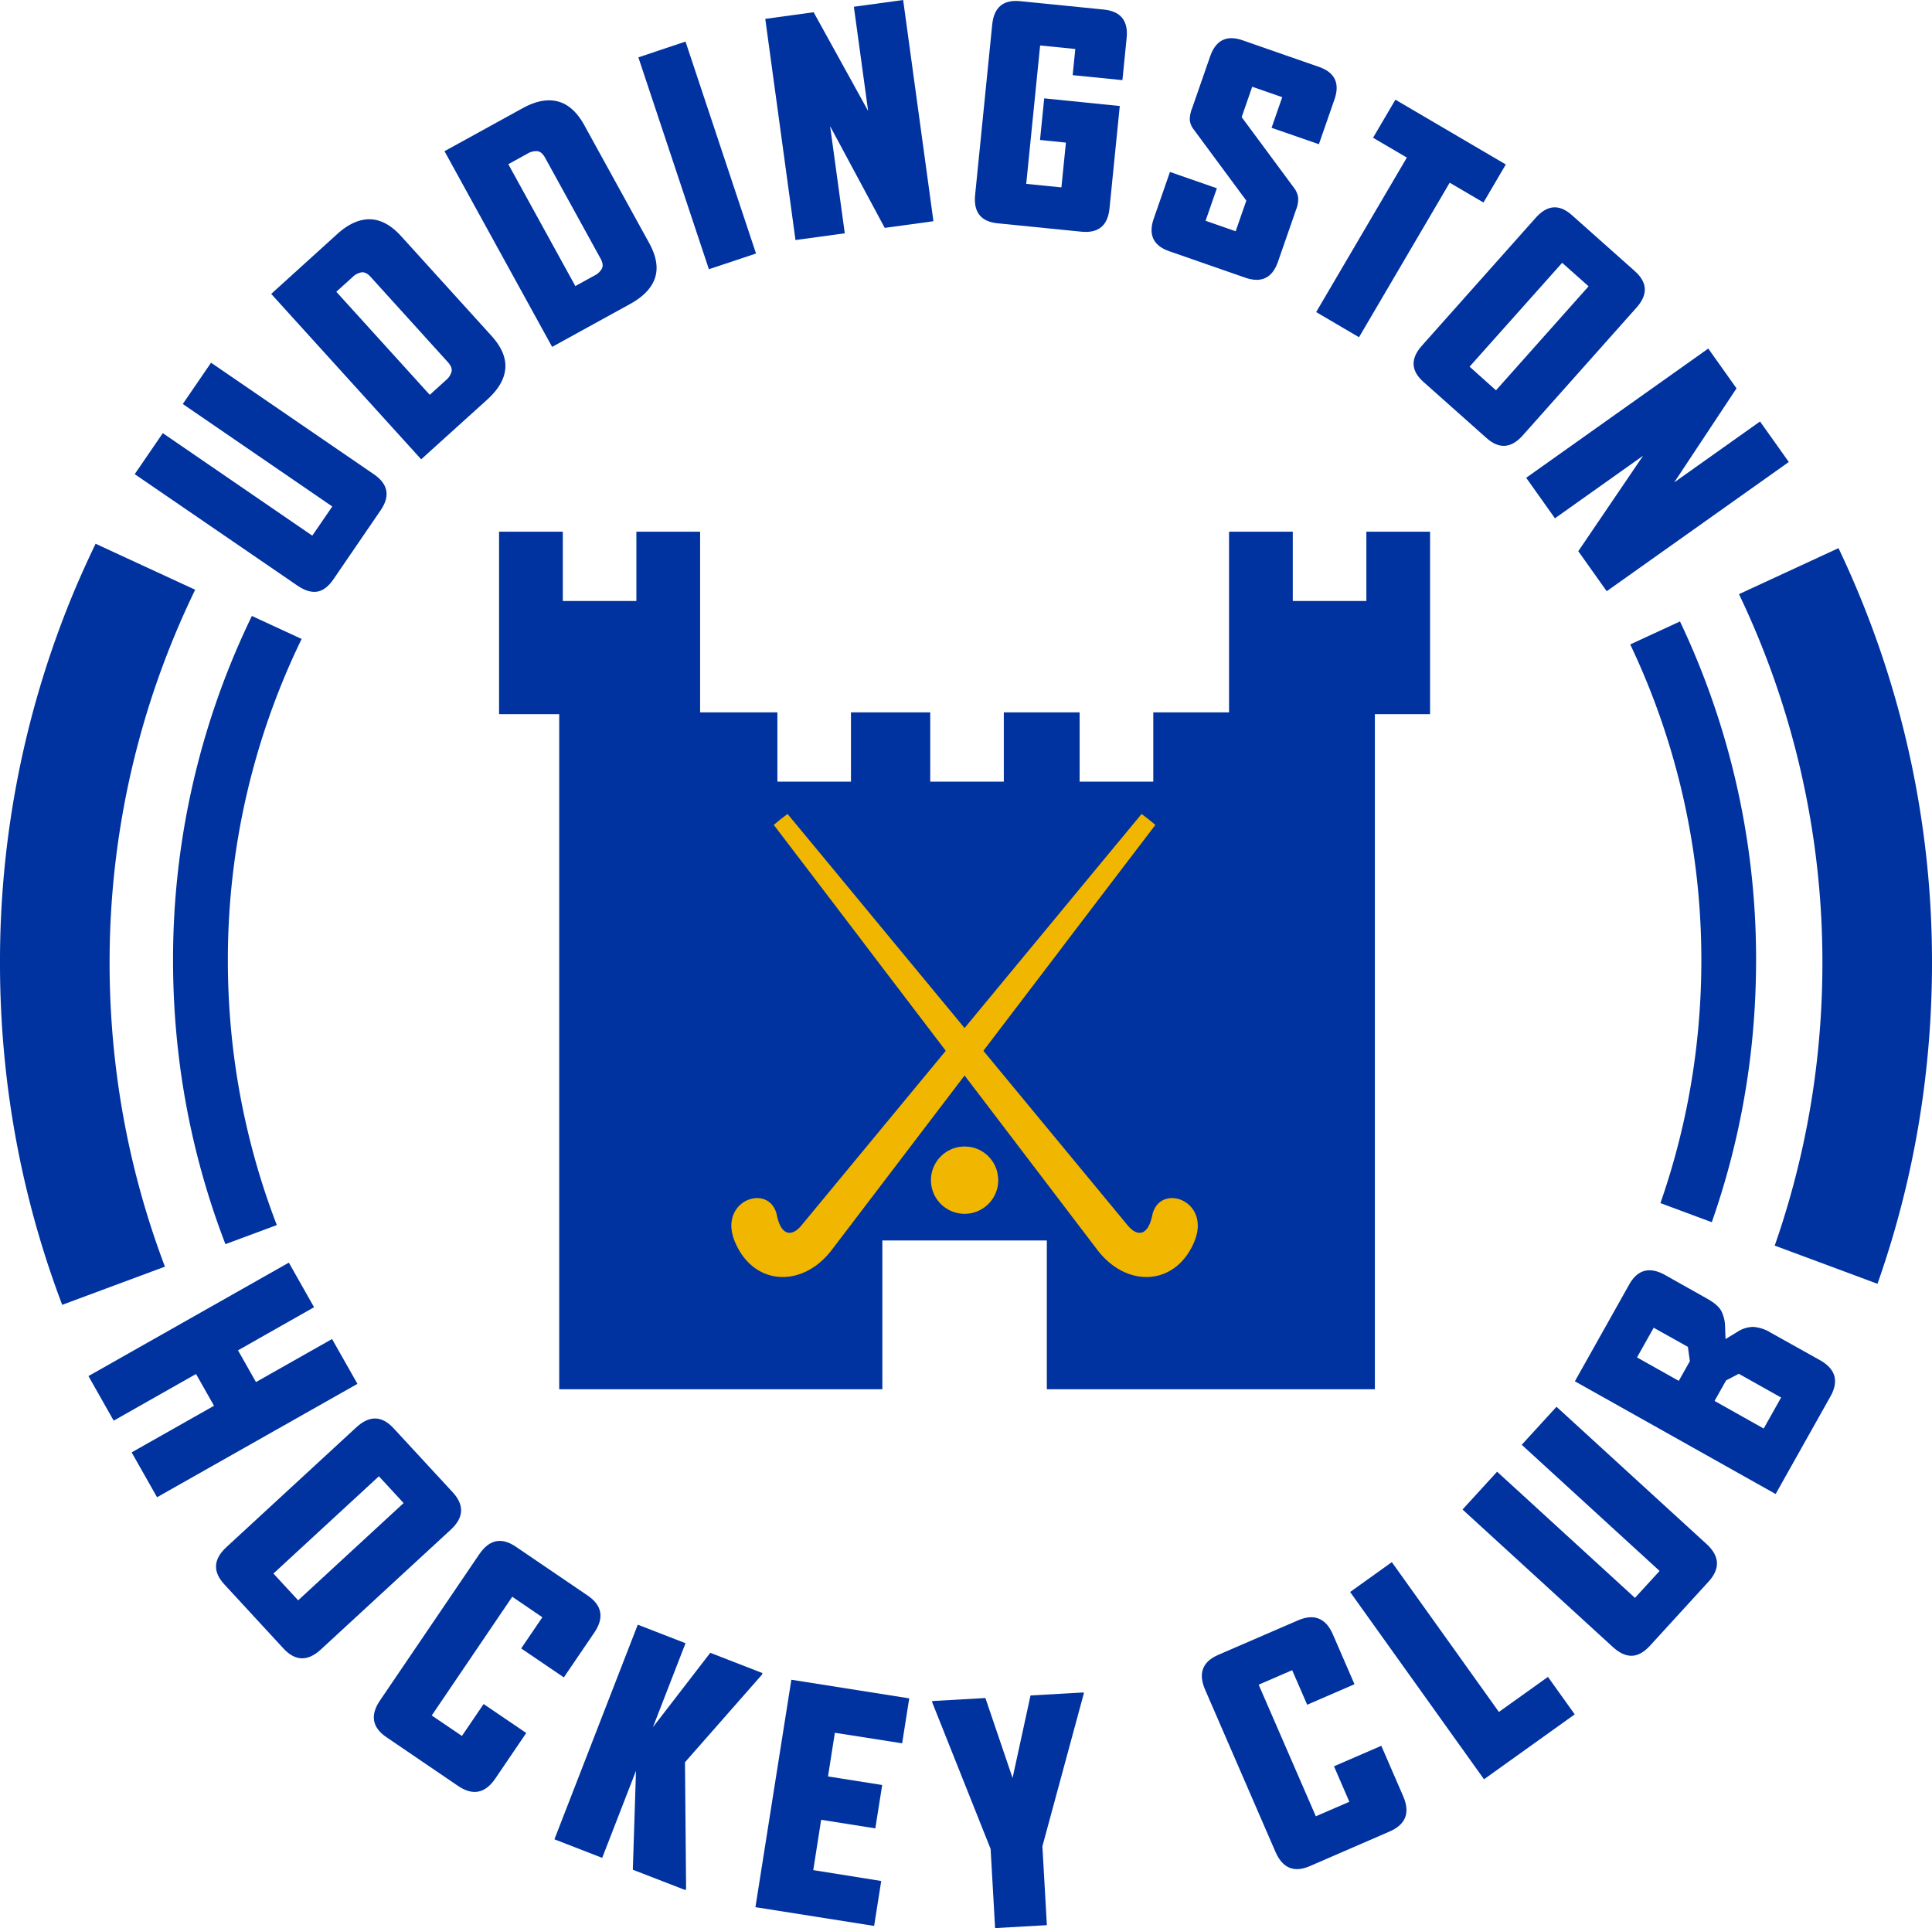
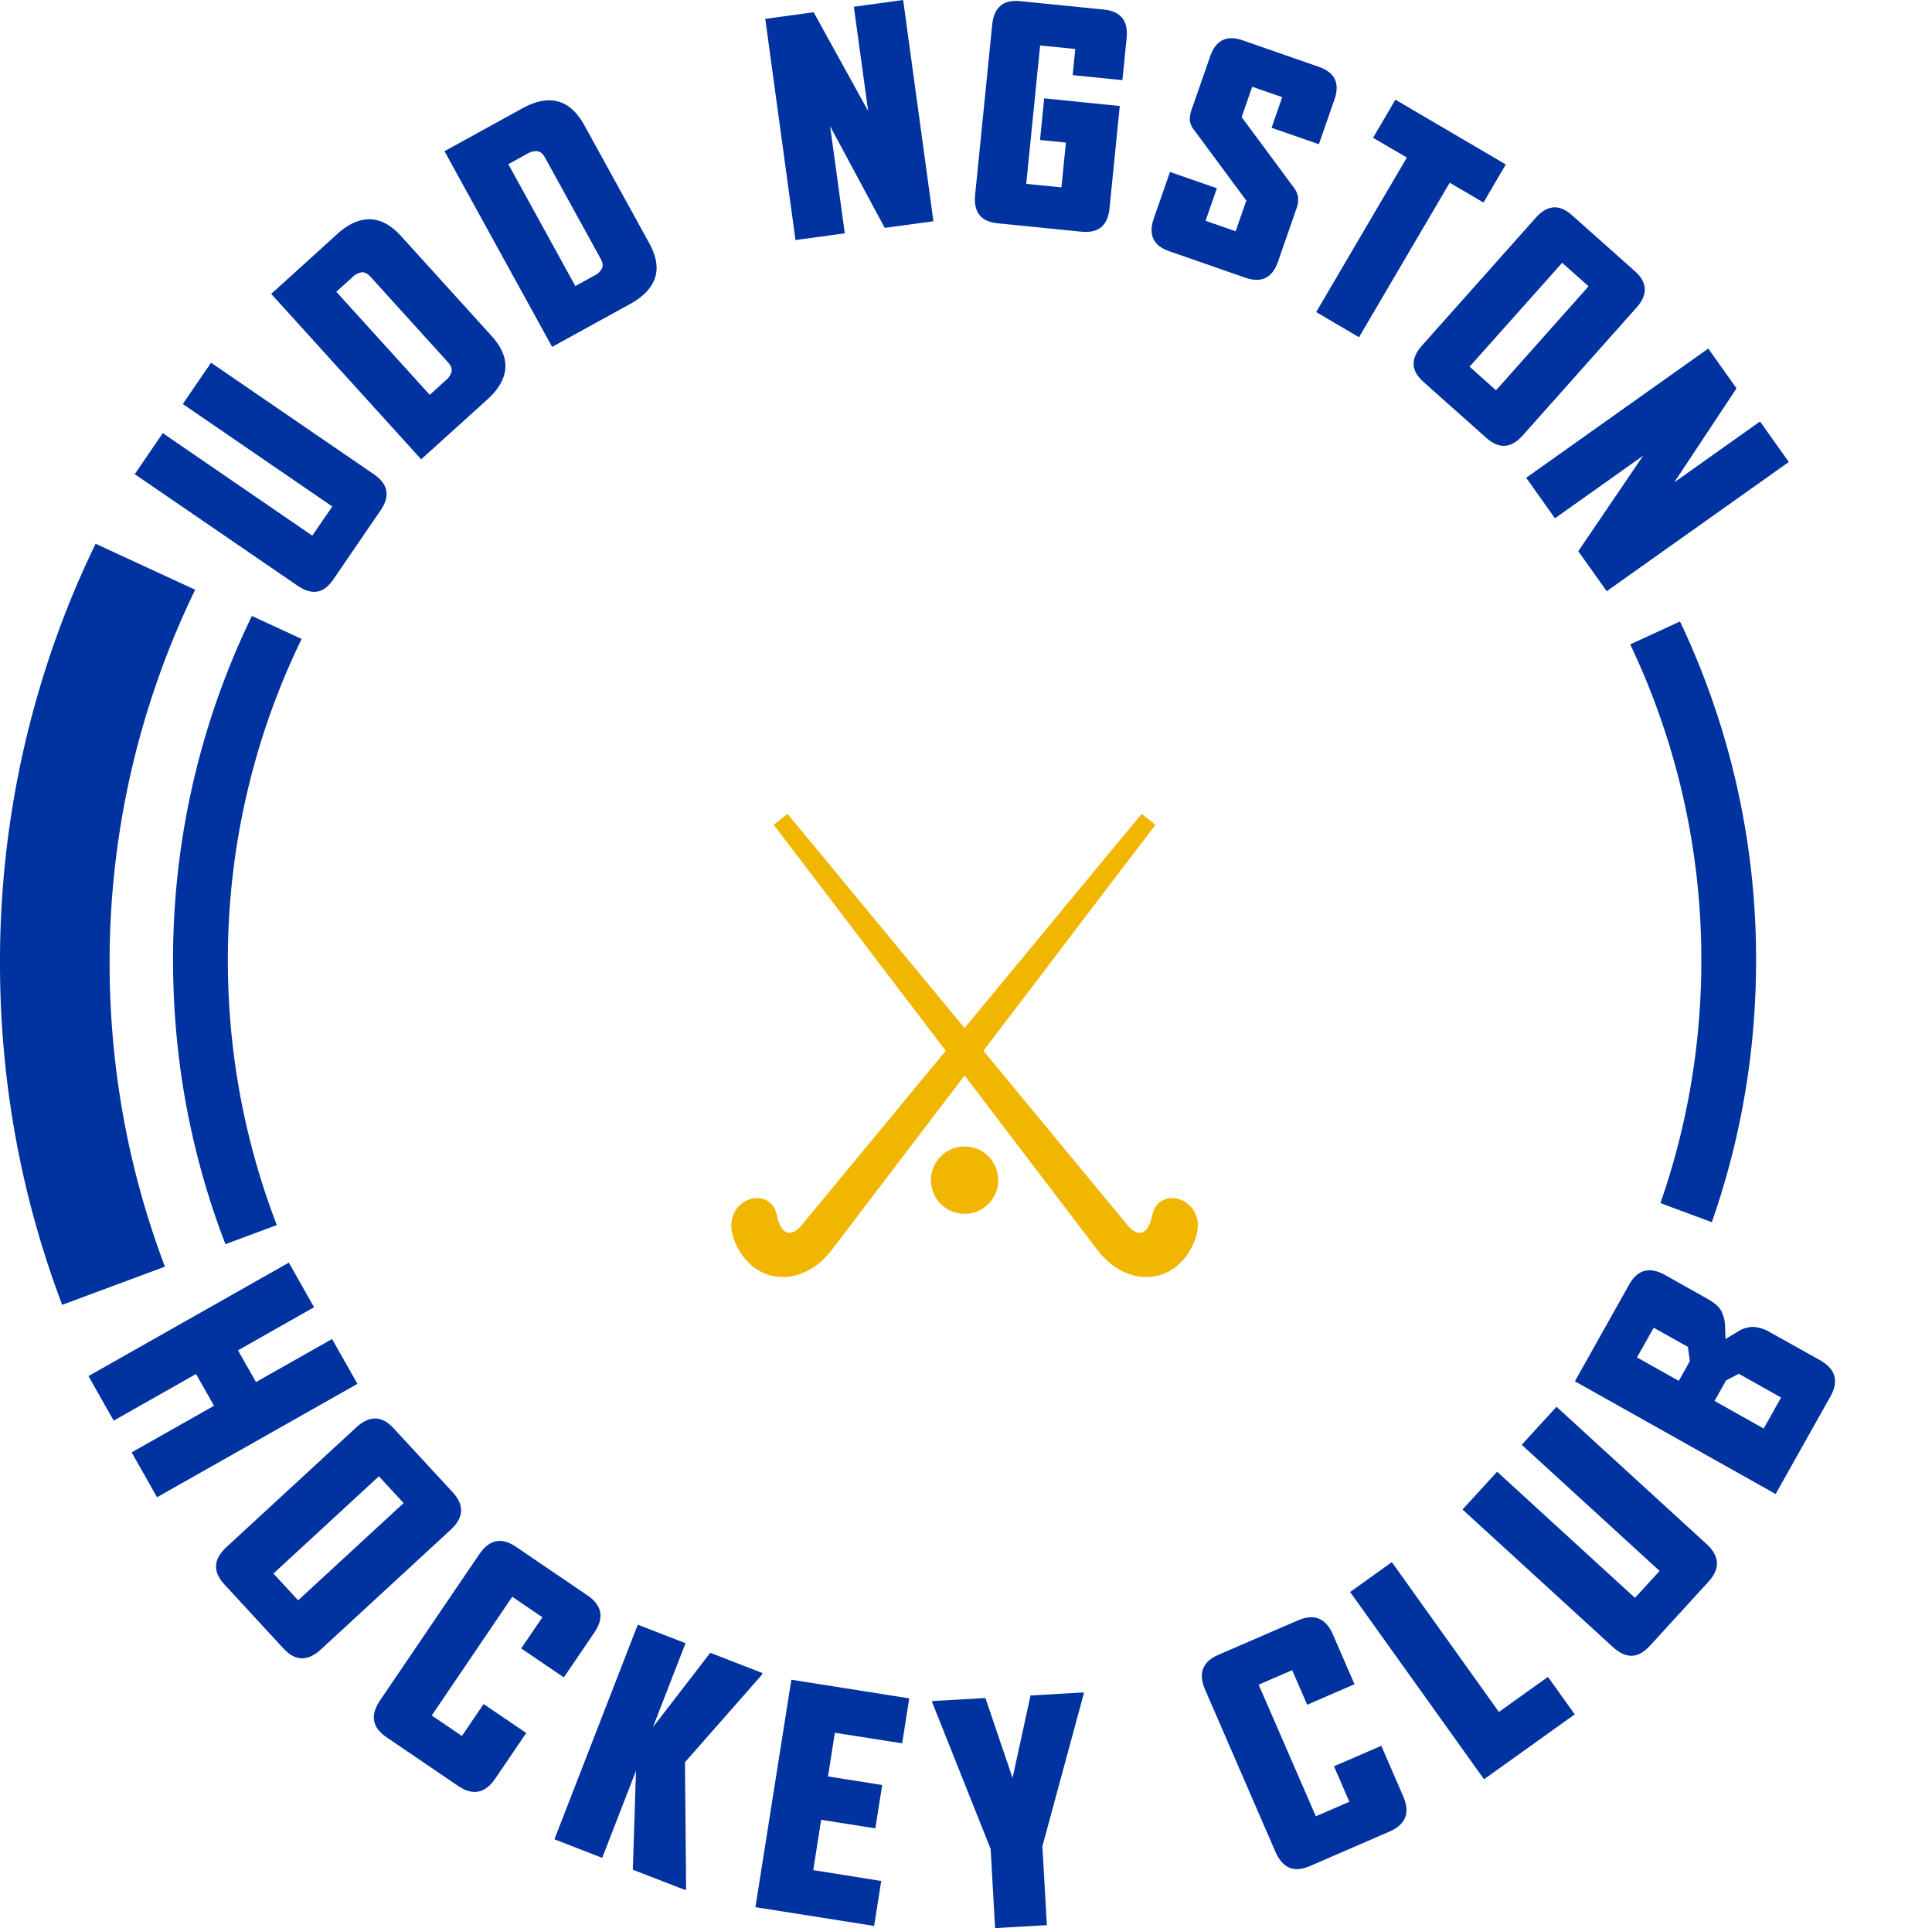
<svg xmlns="http://www.w3.org/2000/svg" id="Layer_1" data-name="Layer 1" viewBox="0 0 980 978.08">
  <defs>
    <style>.cls-1{fill:#0032a0;}.cls-2,.cls-3{fill:#f0b600;}.cls-3{fill-rule:evenodd;}</style>
  </defs>
  <path class="cls-1" d="M193.11,258.8l-24,35.1q-3.78,5.5-8.22,6.23t-10-3.05L68.34,240.53l14.24-20.8,75.83,52,10.14-14.8L92.72,204.94,107.05,184l82.55,56.56Q200.49,248,193.11,258.8Z" />
  <path class="cls-1" d="M256.31,187q-.7,8.06-9.17,15.71L213.64,233l-76.07-83.91,33.5-30.37q8.46-7.66,16.64-7.48t15.84,8.65l45.8,50.53Q257,178.91,256.31,187ZM188,140.46q-2.29-2.52-4.51-2.32a8.59,8.59,0,0,0-4.74,2.5L170.58,148,218,200.29l8.13-7.37a8.54,8.54,0,0,0,2.94-4.47c.29-1.46-.34-3-1.86-4.71Z" />
  <path class="cls-1" d="M332.24,141q-2.55,7.66-12.55,13.17l-39.62,21.8L225.47,76.7l39.62-21.8q10-5.51,17.91-3.43t13.41,12.08l32.88,59.75Q334.79,133.31,332.24,141Zm-55.75-61q-1.65-3-3.85-3.3A8.56,8.56,0,0,0,267.46,78l-9.62,5.29,34,61.83,9.61-5.29a8.56,8.56,0,0,0,3.91-3.67q.92-2-.73-5Z" />
-   <path class="cls-1" d="M359.58,136.56,323.81,29.09l23.91-8L383.49,128.6Z" />
  <path class="cls-1" d="M448.78,115.6,421.07,64l7.44,54.35-25,3.42L388.18,9.57l24.53-3.36L440.36,56.3,433.12,3.42l25-3.42,15.36,112.22Z" />
  <path class="cls-1" d="M548.51,117.53,506,113.27q-12.69-1.27-11.37-14.4l8.67-86.44Q504.65-.7,517.48.59l42.34,4.25q13,1.29,11.66,14.43l-2.14,21.38-25.23-2.53,1.33-13.27L527.6,23.06l-7.05,70.21,17.85,1.79,2.28-22.71L527.55,71l2.12-21.1L568,53.78l-5.21,51.93Q561.49,118.84,548.51,117.53Z" />
  <path class="cls-1" d="M631.63,140.85l-38.5-13.4q-12.2-4.23-7.85-16.69l8.18-23.53,23.8,8.28L611.52,112l15.26,5.31,5.41-15.54L605.51,65.68a9.48,9.48,0,0,1-2-4.76A15.79,15.79,0,0,1,604.66,55l9.16-26.33q4.32-12.45,16.51-8.22L669,33.92q12.18,4.23,7.89,16.56L669,73.16l-24-8.33,5.41-15.54L635.18,44l-5.35,15.41,26.58,35.92a10.53,10.53,0,0,1,2.07,4.88,13.9,13.9,0,0,1-1,6l-9.2,26.46Q644,145.14,631.63,140.85Z" />
  <path class="cls-1" d="M735.35,92.68l-46,78.39-21.73-12.76,46-78.38L696.48,69.88l11.33-19.31,56,32.86-11.33,19.31Z" />
  <path class="cls-1" d="M754,222.18l-32-28.48q-9.53-8.49-.75-18.34L779,110.47q8.76-9.85,18.29-1.38l32,28.48q9.63,8.58.86,18.43l-57.76,64.9Q763.58,230.76,754,222.18Zm51.8-76.94-13.4-11.92L745.44,186,758.84,198Z" />
  <path class="cls-1" d="M800.58,279.61l32.89-48.44-44.73,31.75-14.59-20.55,92.36-65.56L880.84,197l-31.59,47.7,43.52-30.89,14.59,20.55L815,299.91Z" />
  <path class="cls-1" d="M66.78,736.77l41.78-23.65L99.44,697,57.67,720.67l-12.8-22.61,101.64-57.55,12.8,22.62L120.73,685l9.11,16.1,38.59-21.84L181.31,702,79.66,759.52Z" />
  <path class="cls-1" d="M143.73,836.19l-29.95-32.48q-8.93-9.66,1.08-18.89l65.86-60.74q10-9.23,18.91.44l30,32.48q9,9.78-1,19l-65.86,60.74Q152.75,846,143.73,836.19Zm61-73.71-12.54-13.59-53.5,49.34,12.55,13.59Z" />
  <path class="cls-1" d="M232.4,906,196,881.23q-10.87-7.4-3.23-18.64l50.32-74.12q7.65-11.26,18.52-3.88L298,809.33q11.13,7.54,3.49,18.81L286,850.91l-21.63-14.69,10.74-15.81L259.84,810,219,870.23l15.31,10.39,11-16.19,21.63,14.69-15.72,23.14Q243.54,913.53,232.4,906Z" />
  <path class="cls-1" d="M321,948.49l1.61-50.21-17.15,44.18-24.23-9.41,42.28-108.88,24.22,9.4-16.54,42.62,29.09-37.75,26.5,10.29-.33.86-39,44.37.57,64-.33.85Z" />
  <path class="cls-1" d="M383.19,967.47,401.41,852.1l59.8,9.45-3.6,22.8L423.48,879,420,901.16l27.49,4.34-3.49,22-27.48-4.35-4,25.53L447,954.19l-3.6,22.8Z" />
  <path class="cls-1" d="M528.75,936.6l2.27,40-26.26,1.49-2.27-40.15-29.65-74.42,0-.61,27-1.53,13.78,40.56,9.11-41.86,27-1.53,0,.61Z" />
  <path class="cls-1" d="M704.83,929.11l-40.39,17.52q-12.06,5.24-17.48-7.25l-35.65-82.19q-5.41-12.48,6.65-17.71L658.35,822q12.35-5.34,17.76,7.13l10.95,25.25-24,10.4-7.61-17.53-17,7.36,29,66.76,17-7.36-7.79-18,24-10.4,11.13,25.66Q717.18,923.77,704.83,929.11Z" />
  <path class="cls-1" d="M752.76,902.59l-67.91-95L706,792.44l54.31,76,24.88-17.78,13.59,19Z" />
  <path class="cls-1" d="M866.6,802.4,837,834.78q-4.63,5.07-9.29,5.17T818,835.4l-76.14-69.65,17.54-19.18,69.93,64,12.49-13.65-69.93-64,17.64-19.29,76.14,69.66Q875.69,792.47,866.6,802.4Z" />
  <path class="cls-1" d="M928.46,708.43l-27.77,49.46L798.85,700.7l27.54-49.06q6.43-11.46,18.31-4.8l21.32,12q5.21,2.91,7,6a17.75,17.75,0,0,1,2,8l.24,6.45,5.85-3.56a15.31,15.31,0,0,1,8.14-2.62,19.31,19.31,0,0,1,8.89,2.9L923.19,690Q935.06,696.7,928.46,708.43Zm-89.63-34.9-8.46,15.06,21.19,11.9,5.62-10-1-7.24ZM882,696.89l-6.46,3.39-5.84,10.39,24.93,14,8.83-15.73Z" />
-   <path class="cls-1" d="M693.08,269.72v35.16H655.76V269.72H623.43v91.64H585v35.17H547.64V361.36H509.18v35.17H471.86V361.36H431.65v35.17H394.33V361.36h-39.2V269.72H322.8v35.16H285.48V269.72H253.15v92.57h30.51V704.75H447.57V629.27H531v75.48h166.4V362.29h28V269.72Z" />
  <path class="cls-2" d="M586.08,418.45c-1.15-.91-2.31-1.91-3.46-2.82s-2.38-1.82-3.53-2.73c-14.36,17.31-31.91,38.55-53.82,65.07-28.32,34.22-66,79.87-118.84,143.78-4.9,5.79-10.2,5.09-12.34-5.18a12.67,12.67,0,0,0-.83-2.69v0c-5.58-12.92-28.08-4.15-20.87,15.08,9,23.31,34.36,25,49.54,5.08l53.84-70.72,59.17-77.7,7-9.24h0C559.51,453.3,574,434.3,586.08,418.45Z" />
  <path class="cls-2" d="M392.48,418.45c1.15-.91,2.31-1.91,3.46-2.82s2.38-1.82,3.53-2.73c14.36,17.31,31.91,38.55,53.81,65.07,28.33,34.22,66,79.87,118.85,143.78,4.9,5.79,10.2,5.09,12.34-5.18a12.67,12.67,0,0,1,.83-2.69v0c5.57-12.92,28.07-4.15,20.87,15.08-9,23.31-34.36,25-49.55,5.08l-53.83-70.72-59.17-77.7-7-9.24h0C419.05,453.3,404.58,434.3,392.48,418.45Z" />
  <path class="cls-3" d="M506.05,595.8a2.51,2.51,0,0,0,0-.27c-.07-.38-.16-.75-.25-1.11,0-.15-.07-.31-.12-.45-.09-.34-.2-.67-.31-1s-.12-.34-.19-.51-.25-.61-.39-.91-.15-.33-.23-.5-.31-.59-.47-.88l-.25-.41c-.19-.31-.38-.61-.58-.91l-.15-.19a17.08,17.08,0,0,0-7.82-6h0c-.45-.17-.9-.32-1.37-.45l-.07,0c-.46-.13-.92-.24-1.39-.33l-.16,0c-.44-.08-.89-.15-1.35-.19h0c-.53,0-1.06-.08-1.59-.08a17.07,17.07,0,1,0,17,17A16.32,16.32,0,0,0,506.05,595.8Z" />
  <path class="cls-1" d="M115.58,487.23A372.17,372.17,0,0,1,153,324.13l-25.24-11.67q-4.41,9.12-8.38,18.48A399.09,399.09,0,0,0,87.78,487.23a407.72,407.72,0,0,0,2.64,46.36,397.17,397.17,0,0,0,23.93,97.55l26.06-9.68a371.74,371.74,0,0,1-22.77-94.75A378.47,378.47,0,0,1,115.58,487.23Z" />
  <path class="cls-1" d="M55.59,488.61A432.62,432.62,0,0,1,99,299.17L48.49,275.83q-5.24,10.88-10,22A486.93,486.93,0,0,0,0,488.61a495.32,495.32,0,0,0,4.48,66.67A484.23,484.23,0,0,0,31.55,661.92l52.11-19.37a431.59,431.59,0,0,1-24.86-101A438.74,438.74,0,0,1,55.59,488.61Z" />
  <path class="cls-1" d="M852.16,315.25l-25.23,11.66A372.21,372.21,0,0,1,863,487.23q0,15.7-1.28,31.08a371.66,371.66,0,0,1-19.47,92L868.3,620A397.3,397.3,0,0,0,889,525.21q1.75-18.84,1.77-38a398.92,398.92,0,0,0-31.57-156.29Q855.85,323,852.16,315.25Z" />
-   <path class="cls-1" d="M941.47,297.86q-4.23-10-8.9-19.8L882.1,301.4a432.62,432.62,0,0,1,42.31,187.21,442.07,442.07,0,0,1-2.3,44.95,432,432,0,0,1-21.89,98.31l52.13,19.38a484.87,484.87,0,0,0,24.18-104A497.27,497.27,0,0,0,980,488.61,486.93,486.93,0,0,0,941.47,297.86Z" />
</svg>